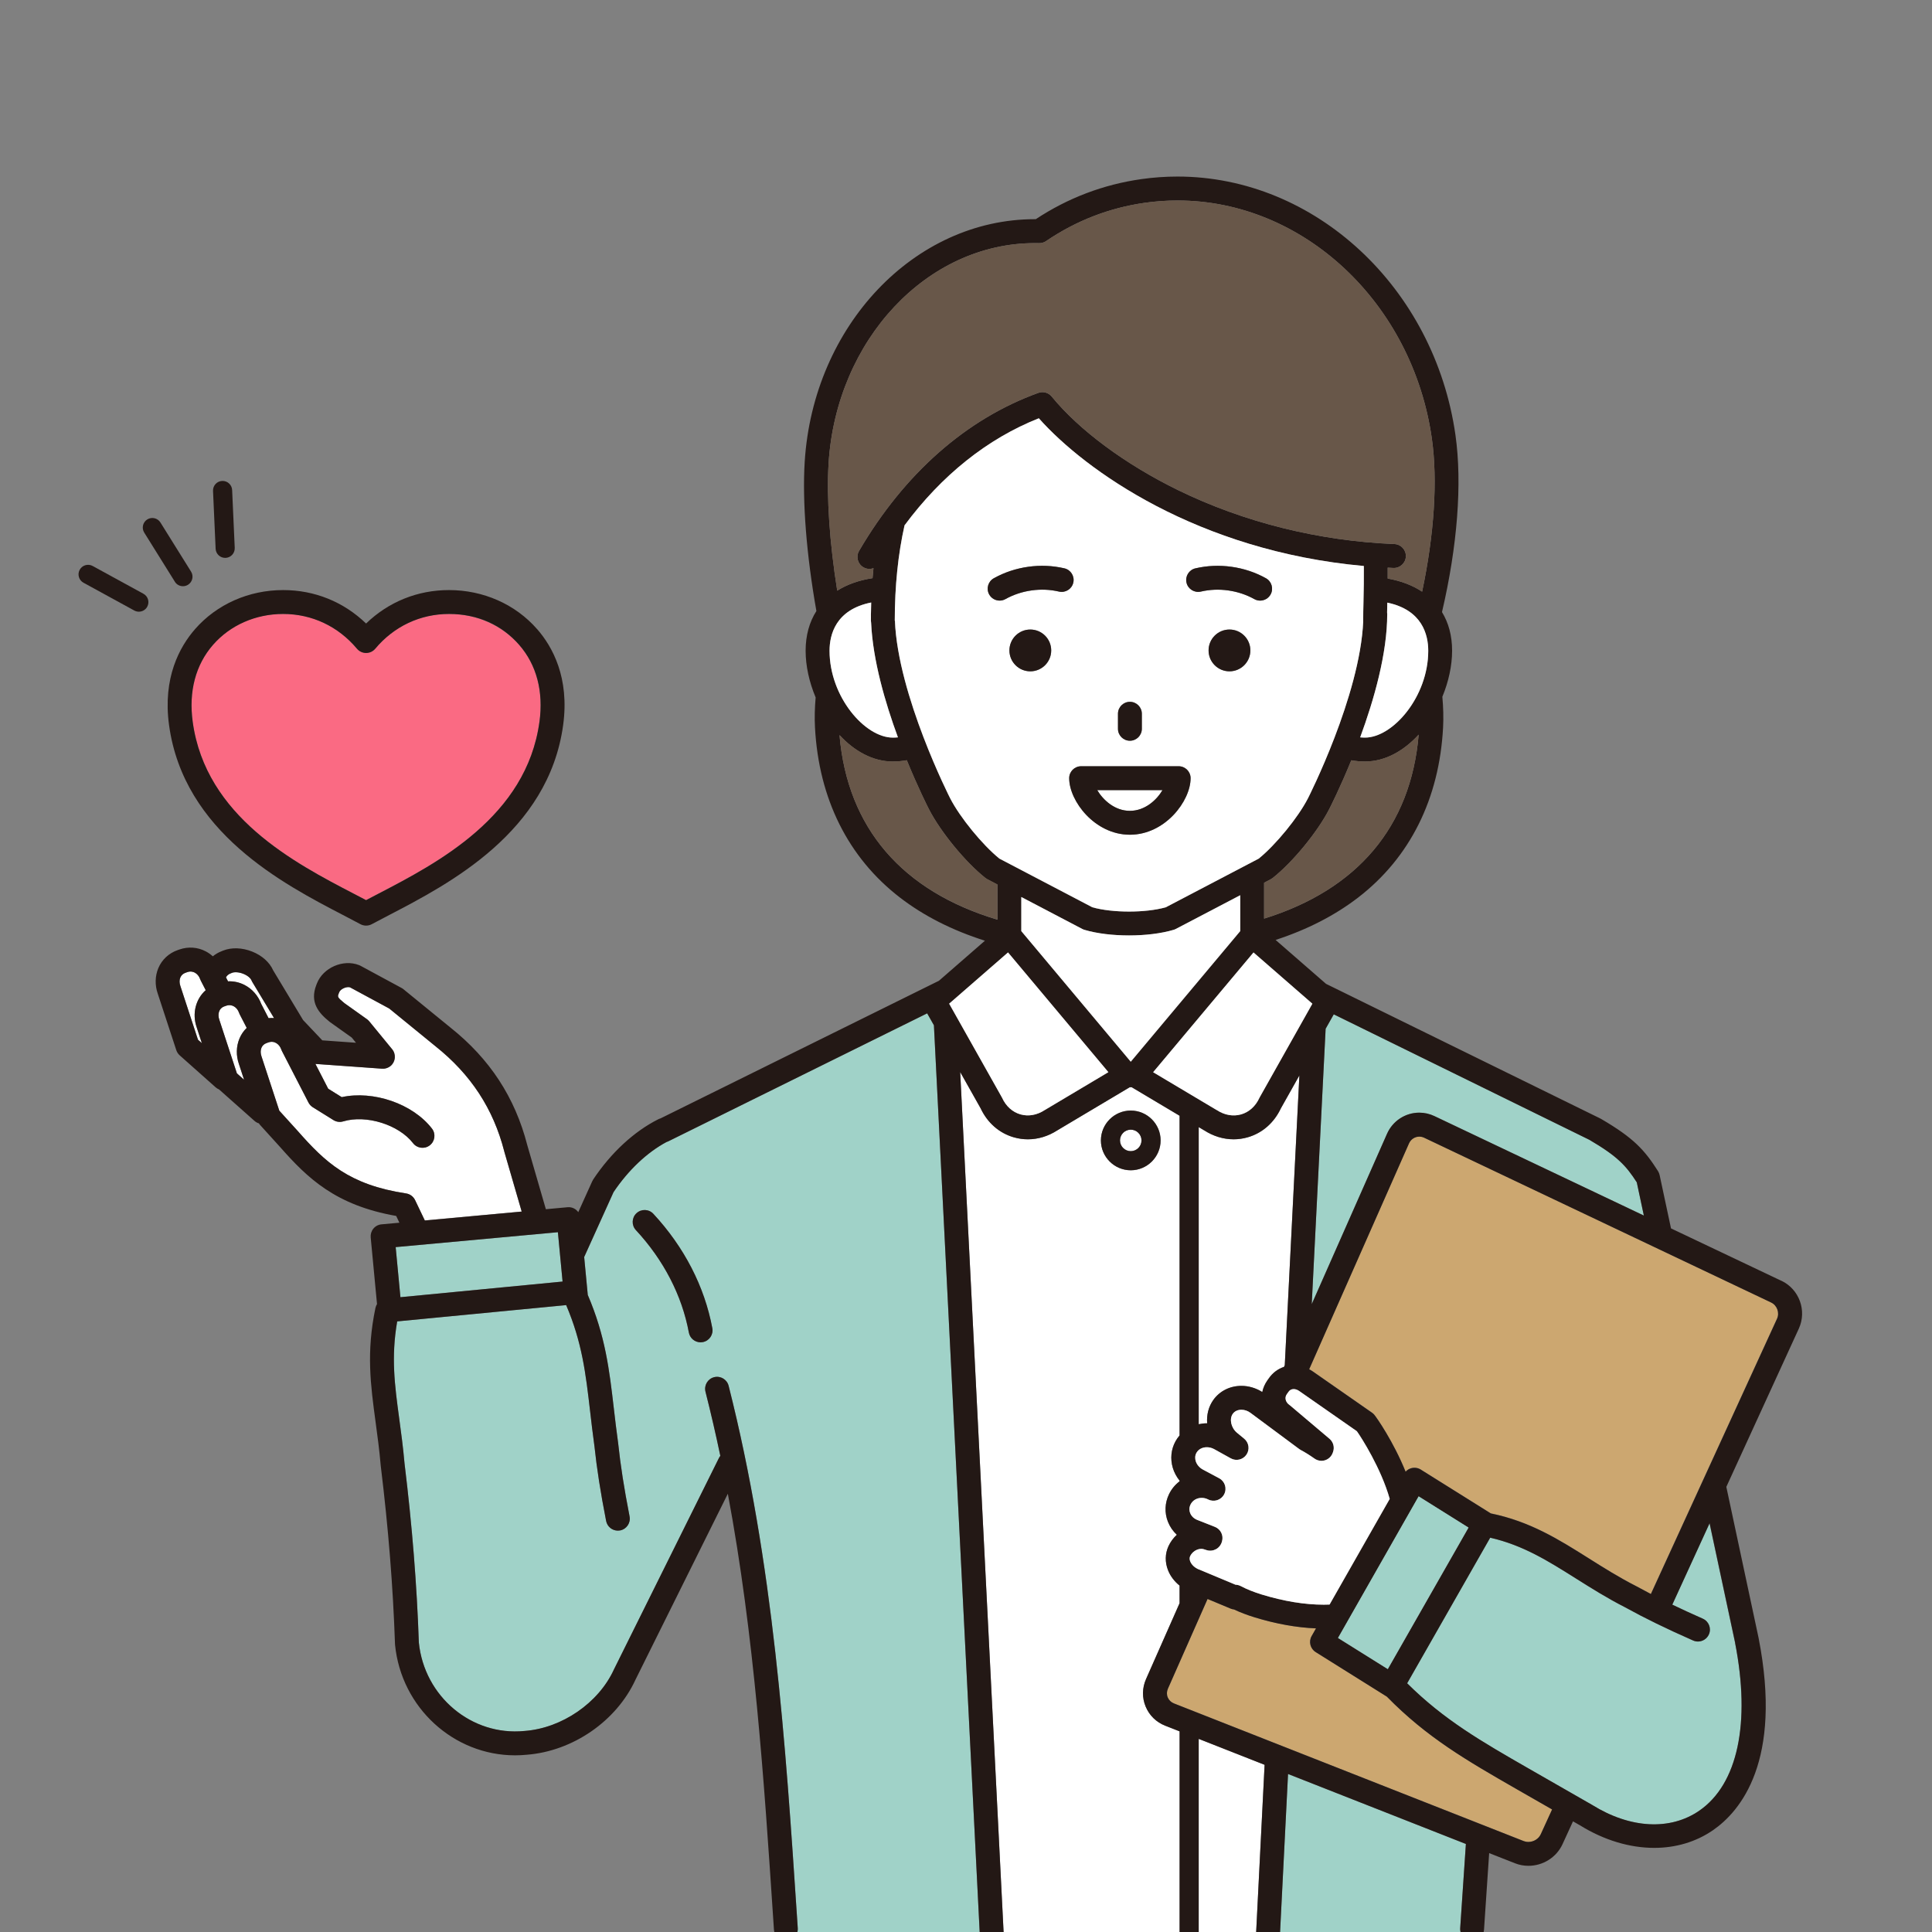
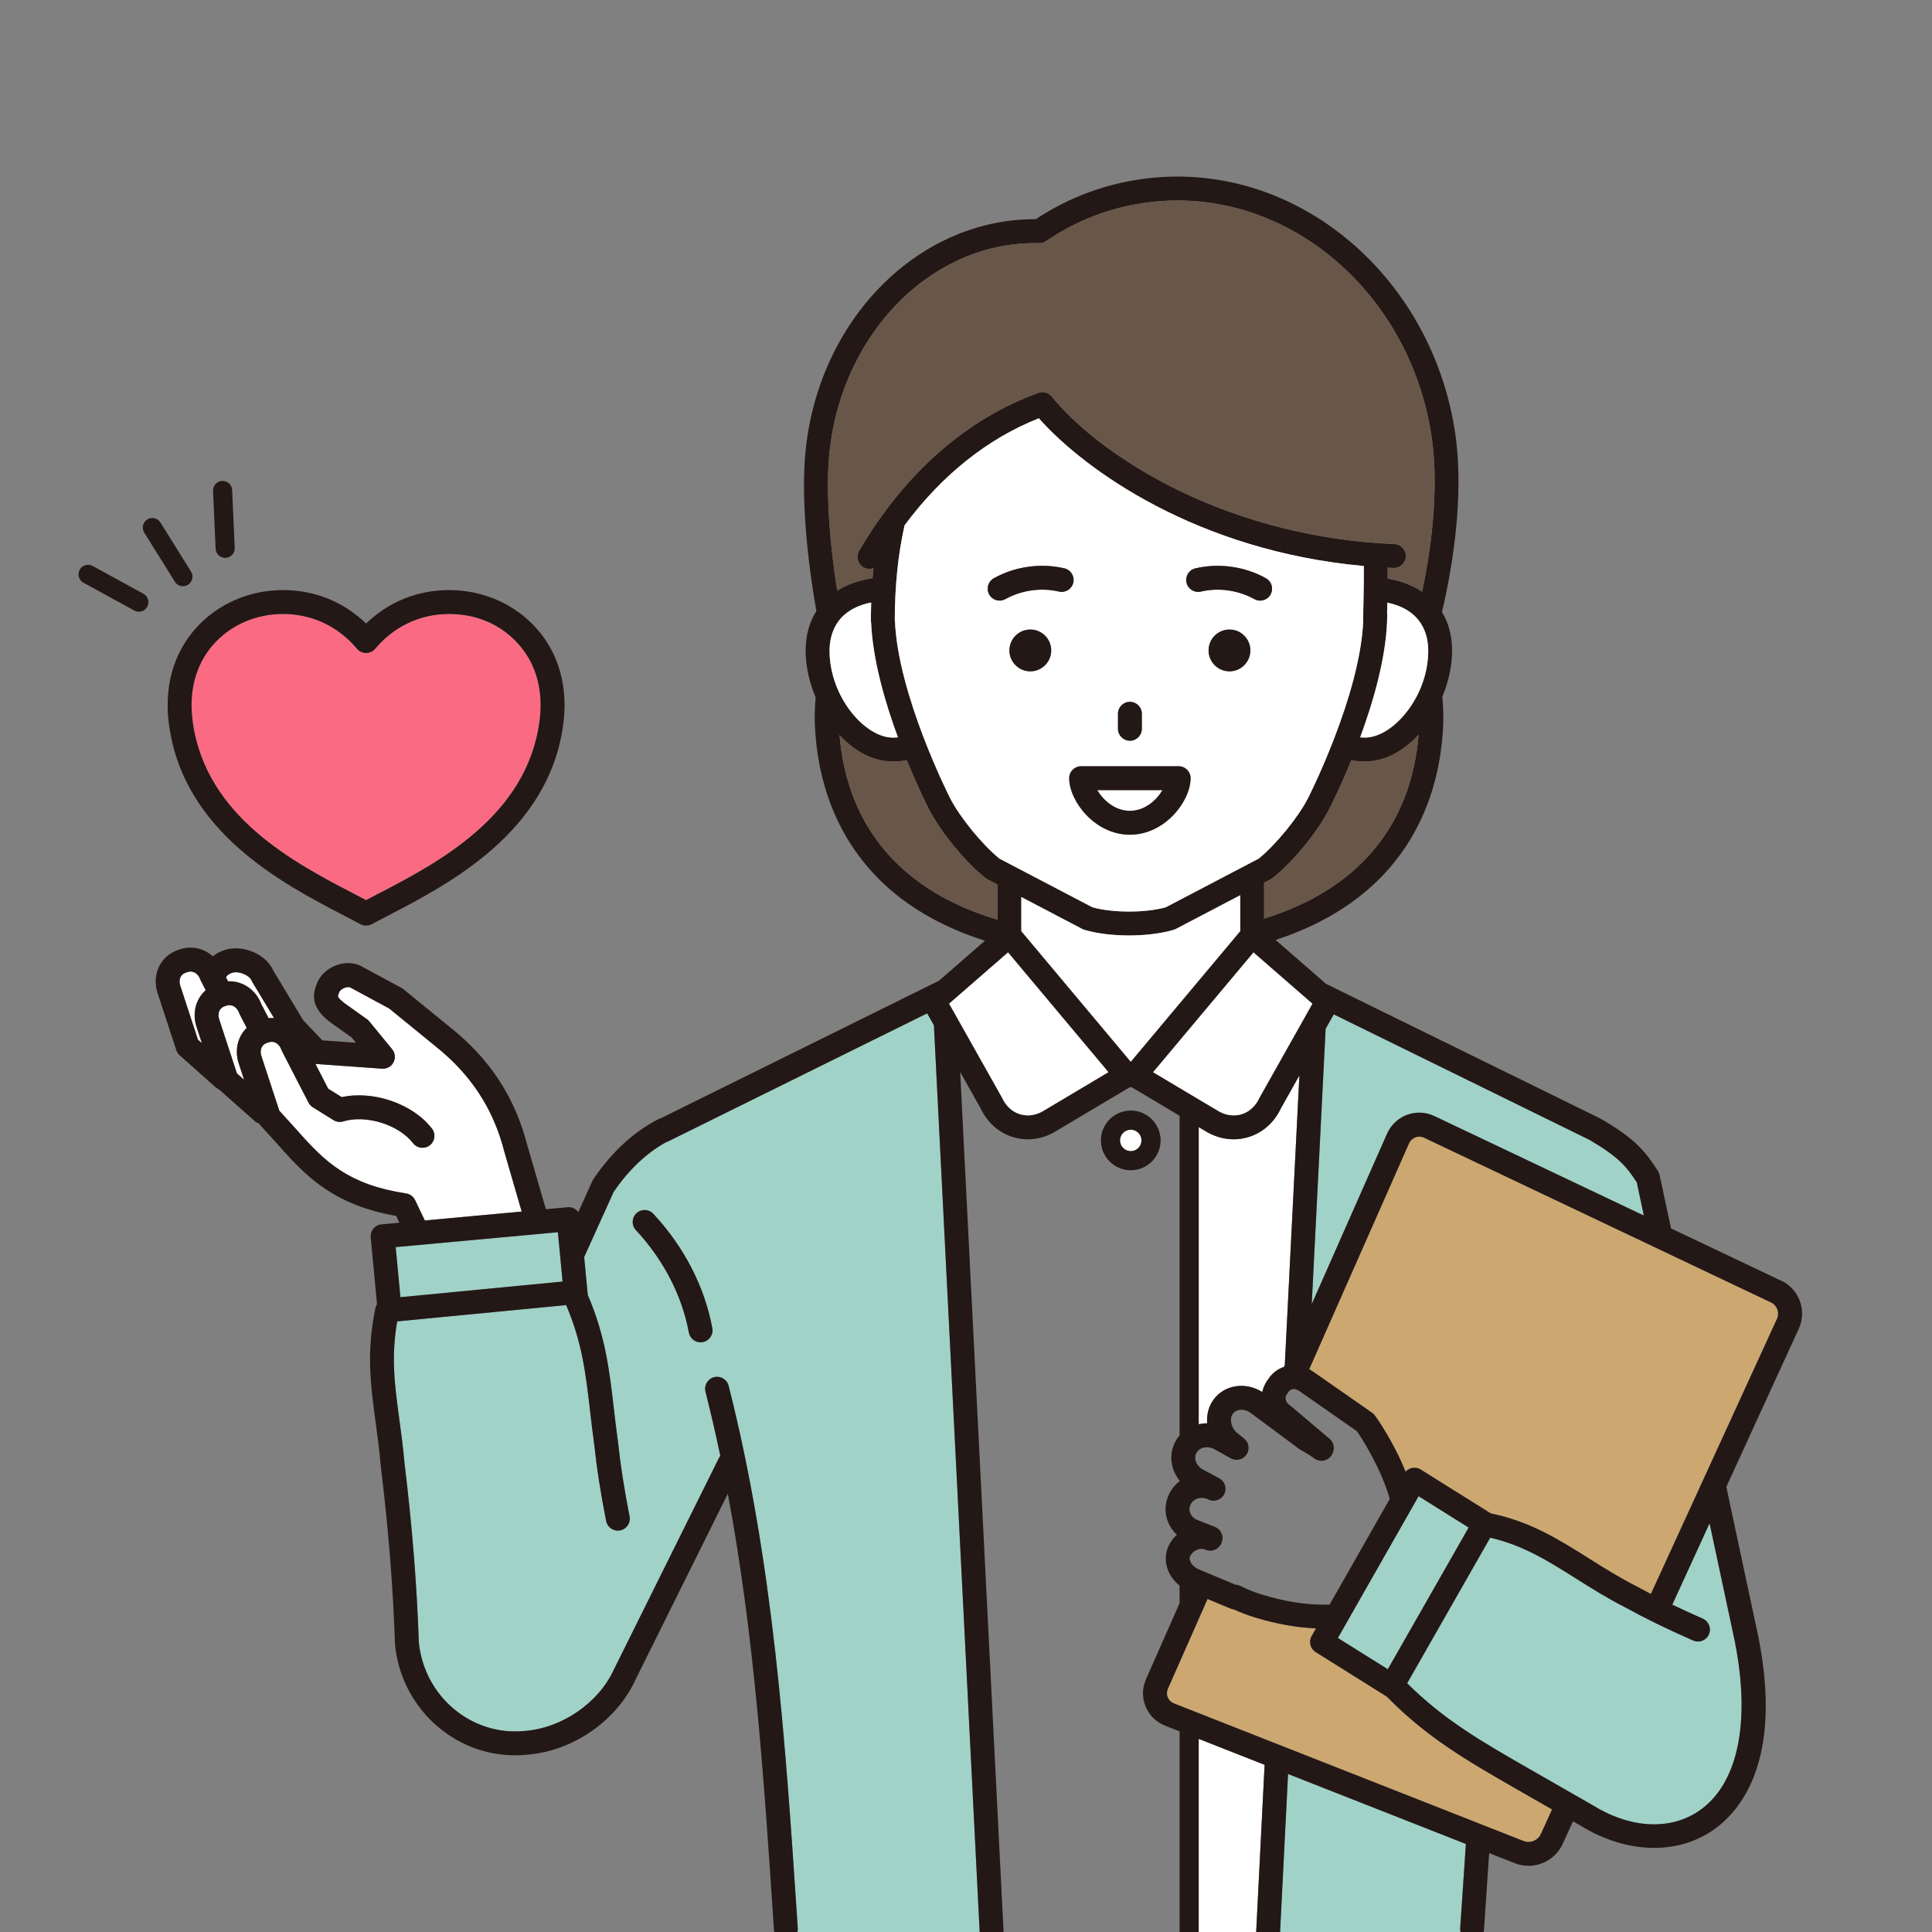
<svg xmlns="http://www.w3.org/2000/svg" id="_レイヤー_2" data-name="レイヤー 2" viewBox="0 0 908 908">
  <rect x="0" y="0" width="908" height="908" fill="#808080" stroke="none" />
  <defs>
    <style>      .cls-1 {        clip-path: url(#clippath);      }      .cls-2 {        fill: none;      }      .cls-2, .cls-3, .cls-4, .cls-5, .cls-6, .cls-7, .cls-8 {        stroke-width: 0px;      }      .cls-3 {        fill: #fa6a83;      }      .cls-4 {        fill: #231815;      }      .cls-5 {        fill: #cca770;      }      .cls-6 {        fill: #a0d2c8;      }      .cls-7 {        fill: #685749;      }      .cls-8 {        fill: #fff;      }    </style>
    <clipPath id="clippath">
      <rect class="cls-2" y="0" width="908" height="908" />
    </clipPath>
  </defs>
  <g id="_レイヤー_2-2" data-name=" レイヤー 2">
    <g class="cls-1">
      <g id="_線" data-name=" 線">
        <g>
          <g>
            <path class="cls-6" d="m686.26,906.21l.31-4.68c.76-11.58,1.54-23.22,2.36-34.89l-83.58-32.89-3.84,76.14c0,.18-.06.35-.08.53h86.34c-1.02-1.09-1.62-2.58-1.51-4.2h0Z" />
            <path class="cls-6" d="m746.99,535.69l-120.15-58.98-3.82,6.78-6.53,129.42,35.4-80.1c2.65-6,8.6-9.89,15.14-9.89,2.47,0,4.87.54,7.13,1.62l98.42,46.74-3.33-15.63c-4.97-7.7-8.94-12.15-22.24-19.94h-.01Z" />
            <path class="cls-6" d="m438.94,481.88l-3.18-5.63-121.73,60.18c-.26.12-.52.22-.79.3-9.16,4.92-17.94,13.22-24.88,23.55l-13.8,30.5,1.69,17.81c8.28,19.32,10.13,35.15,12.24,53.29.61,5.2,1.23,10.56,2.04,16.38,0,.06.01.12.02.18,1.08,10.19,2.77,21.06,5.35,34.24.59,3.04-1.39,5.99-4.43,6.59-.36.07-.73.1-1.09.1-2.63,0-4.97-1.85-5.5-4.53-2.64-13.47-4.38-24.63-5.49-35.14-.82-5.9-1.45-11.31-2.05-16.54-2.08-17.83-3.75-32.16-11.24-49.79l-79.42,7.66c-2.92,16.92-1.19,29.81.97,45.8.89,6.53,1.8,13.29,2.48,20.96,3.59,29.4,5.79,56.94,6.73,84.2,2.58,25.37,24.82,43.99,49.63,41.53.04,0,.09,0,.13-.01,17.48-1.31,34.71-13.15,41.88-28.81.02-.06.04-.1.08-.16l49.3-99.28c.19-.38.42-.72.67-1.03-2.12-10.08-4.43-20.14-6.98-30.16-.76-3.01,1.05-6.06,4.06-6.82s6.06,1.05,6.82,4.06c21.1,83.06,26.73,168.02,32.18,250.2l.31,4.68c.1,1.62-.49,3.1-1.51,4.2h87.17c-.03-.22-.09-.44-.1-.67l-21.59-427.86h0Zm-108.66,148.87c-.35.07-.7.1-1.03.1-2.65,0-5-1.89-5.51-4.59-3.24-17.45-11.85-34.1-24.9-48.16-2.11-2.27-1.98-5.82.29-7.93,2.27-2.11,5.82-1.98,7.93.29,14.49,15.61,24.07,34.2,27.71,53.74.56,3.04-1.45,5.97-4.49,6.54h0Z" />
            <path class="cls-8" d="m567.18,668.93h.16c-.33-3.92.63-7.84,2.96-11.08,3-4.14,7.79-6.52,13.13-6.52,3.42,0,6.86,1.02,9.81,2.9.39-1.9,1.17-3.7,2.32-5.36l.79-1.12c1.8-2.58,4.28-4.4,7.11-5.35l.35-.79,6.87-136.18-8.7,15.46c-3.2,6.82-8.72,11.65-15.58,13.62-2.19.63-4.41.94-6.63.94-4.78,0-9.56-1.45-13.9-4.25l-2.5-1.49v139.64c1.23-.27,2.51-.43,3.82-.43Z" />
            <path class="cls-8" d="m590.3,909.32l4.03-79.9-30.97-12.19v92.21c0,.64-.13,1.25-.38,1.81h27.57c-.18-.61-.29-1.25-.26-1.91v-.02Z" />
-             <path class="cls-8" d="m554.39,909.43v-95.74l-6.77-2.66c-4.22-1.66-7.48-4.87-9.2-9.02-1.71-4.16-1.64-8.73.19-12.88l15.77-35.67v-8.28c-2.46-1.96-4.37-4.47-5.45-7.28-1.46-3.74-1.38-7.72.22-11.21.94-2.05,2.3-3.87,3.94-5.39-1.84-1.71-3.28-3.79-4.19-6.13-1.65-4.23-1.47-8.83.53-12.96,1.18-2.44,2.9-4.48,4.96-6.04v-.31c-1.44-1.78-2.54-3.83-3.2-6.03-1.26-4.25-.81-8.67,1.27-12.46.55-.99,1.19-1.91,1.92-2.75v-150.26l-22.51-13.41h-.89l-33.99,20.24c-4.34,2.82-9.12,4.25-13.9,4.25-2.22,0-4.44-.31-6.63-.94-6.86-1.98-12.38-6.81-15.58-13.62l-9.61-17.07,20.46,405.36c.03.72-.08,1.41-.29,2.05h83.32c-.25-.55-.38-1.16-.38-1.81v.02Zm-22.95-387.48c7.73,0,14.03,6.3,14.03,14.03s-6.3,14.03-14.03,14.03-14.03-6.3-14.03-14.03,6.3-14.03,14.03-14.03Z" />
            <path class="cls-8" d="m531.43,541.02c2.78,0,5.05-2.27,5.05-5.05s-2.27-5.05-5.05-5.05-5.05,2.27-5.05,5.05,2.27,5.05,5.05,5.05Z" />
            <path class="cls-4" d="m531.43,550c7.73,0,14.03-6.3,14.03-14.03s-6.3-14.03-14.03-14.03-14.03,6.3-14.03,14.03,6.3,14.03,14.03,14.03Zm0-19.08c2.78,0,5.05,2.27,5.05,5.05s-2.27,5.05-5.05,5.05-5.05-2.27-5.05-5.05,2.27-5.05,5.05-5.05Z" />
            <path class="cls-8" d="m106.18,459.34l.97,1.87c2.7-.12,5.39.47,7.84,1.75,3.57,1.86,6.32,5.02,7.78,8.9l3.43,6.65c.86-.08,1.73-.1,2.57-.04l-10.2-16.93c-.16-.27-.3-.55-.42-.83-.36-.9-1.67-2.19-3.82-3.04-2.23-.89-4.29-.86-5.32-.46l-.81.33c-.94.37-1.6,1.02-2.04,1.8h.01Z" />
            <path class="cls-8" d="m94.87,490.27l-2.42-7.41c-2.28-6.58-.43-13.38,4.23-17.49l-2.31-4.49c-.12-.24-.22-.47-.31-.72-.48-1.37-1.38-2.46-2.54-3.06-.75-.39-1.98-.75-3.48-.22l-.83.29c-1.17.4-1.99,1.16-2.44,2.22-.49,1.18-.48,2.6.01,4.04l8.27,25.24,1.83,1.63v-.02Z" />
            <path class="cls-8" d="m114.7,507.45l-2.42-7.4c-1.38-3.95-1.3-8.24.26-11.97.8-1.92,1.96-3.59,3.4-4.99l-3.31-6.42c-.12-.24-.22-.47-.3-.72-.48-1.37-1.38-2.46-2.54-3.06-.75-.39-1.98-.76-3.48-.22l-.84.29c-2.82.99-3.23,3.93-2.41,6.25.01.03.02.07.03.11l8.24,25.13,3.37,3h.01Z" />
            <path class="cls-8" d="m237.02,541.28c-.01-.06-.03-.11-.04-.17-5.13-20.03-15.71-36.2-32.38-49.45l-21.68-17.69-18.46-9.97c-1.67-.45-4.44.79-5.05,2.31l-.25.65c-.56,1.45-.68,1.75,2.7,4.49l10.57,7.53c.4.29.77.63,1.09,1.01l10.76,13.11c1.96,2.39,1.62,5.94-.77,7.9-.37.3-.76.53-1.17.72-.24.11-.47.21-.73.29-.12.03-.25.06-.37.09-.22.06-.45.11-.68.13-.18.02-.37.01-.55.01-.16,0-.3.02-.46.01l-31.03-2.22c-.1,0-.2-.03-.3-.04l6.01,11.67,6.36,3.96c14.85-3.23,33.35,3.06,42.4,14.77,1.9,2.45,1.45,5.98-1.01,7.87-2.46,1.9-5.98,1.45-7.87-1.01-6.73-8.71-22.06-13.49-32.82-10.23-1.55.47-3.22.25-4.59-.61l-9.72-6.05c-.86-.54-1.56-1.29-2.02-2.2l-12.49-24.25c-.12-.24-.22-.47-.3-.72-.84-2.39-3.18-4.29-6.03-3.29l-.82.29c-1.19.42-2,1.16-2.45,2.22-.49,1.18-.48,2.6.01,4.04l8.37,25.53,8.72,9.61c12.87,14.61,24.01,25.23,50.87,29.29,1.84.28,3.42,1.45,4.22,3.13l4.57,9.56,45.53-4.19-8.16-28.12h.01Z" />
            <path class="cls-4" d="m334.78,624.22c-3.64-19.55-13.21-38.13-27.71-53.74-2.11-2.28-5.66-2.4-7.93-.29-2.27,2.11-2.4,5.66-.29,7.93,13.04,14.05,21.66,30.71,24.9,48.16.5,2.7,2.86,4.59,5.51,4.59.34,0,.68-.03,1.03-.1,3.04-.56,5.06-3.49,4.49-6.54h0Z" />
            <polygon class="cls-6" points="264.4 602.3 262.2 579.11 185.95 586.11 188.19 609.65 264.4 602.3" />
            <path class="cls-6" d="m785.93,754.16c4.43,2.12,9.16,4.3,14.33,6.59,2.84,1.26,4.12,4.57,2.87,7.4-.93,2.1-2.98,3.34-5.14,3.34-.75,0-1.53-.16-2.27-.48-12.56-5.54-22.71-10.5-31.96-15.6-8.49-4.33-15.9-9-23.06-13.51-13.29-8.37-24.9-15.68-40.35-19.21l-39.03,68.42c17.34,17.25,35.08,27.44,57.15,40.1l29.7,17.02c.06.03.11.07.17.1,17.84,11.09,36.64,12.07,50.29,2.65,18.06-12.46,24.18-41.2,16.81-78.86l-12.01-56.21-17.53,38.26h.02Z" />
            <path class="cls-5" d="m712.91,840.92c-23.49-13.48-42.24-24.26-61.11-43.54l-33.45-20.94c-2.55-1.59-3.39-4.92-1.9-7.53l2.05-3.61c-9.09-.37-18.77-2.11-28.81-5.18-3.57-1.1-6.83-2.35-9.72-3.71-.54-.06-1.07-.19-1.58-.4l-10.85-4.53-18.64,42.18c-.58,1.32-.61,2.76-.08,4.06.54,1.3,1.57,2.3,2.92,2.84l164.4,64.71c.68.27,1.4.4,2.17.4,2.49,0,4.83-1.46,5.81-3.61l5.33-11.65-16.55-9.48h.01Z" />
            <path class="cls-5" d="m835.15,619.74c1.29-2.81.01-6.31-2.77-7.63l-163.04-77.43c-.73-.35-1.5-.53-2.3-.53-2.09,0-3.99,1.25-4.85,3.18l-46.92,106.16c.58.31,1.16.65,1.72,1.03l27.83,19.39c.35.25.67.53.95.84,1.09,1.2,9.13,12.77,14.82,26.88.74-.82,1.71-1.41,2.78-1.68,1.48-.37,3.05-.12,4.35.68l32.92,20.6c18.45,3.77,31.88,12.21,46.05,21.13,6.97,4.39,14.18,8.93,22.25,13.05.06.03.11.06.17.09,2.19,1.21,4.42,2.4,6.74,3.6l59.29-129.39v.02Z" />
            <path class="cls-4" d="m837.2,601.95l-51.86-24.63-5.35-25.05c-.02-.12-.08-.24-.11-.36-.06-.2-.11-.4-.19-.61-.08-.19-.17-.36-.27-.53-.07-.12-.1-.25-.18-.36-6.36-10-11.49-15.62-26.74-24.53-.06-.03-.12-.06-.19-.09-.06-.03-.11-.08-.17-.11l-128.93-63.29-23.7-20.64c14.88-4.85,27.84-11.5,38.81-19.94,24.33-18.73,38.13-46.38,39.9-79.94.24-4.54.11-9.37-.34-14.41,2.92-7.06,4.58-14.57,4.58-21.64s-1.66-13.07-4.75-18.16c7.22-30.82,9.55-60.4,6.34-83.11-9.8-69.29-65.96-121.57-130.66-121.57-5.61,0-11.3.4-16.89,1.19-17.87,2.52-34.57,8.85-49.7,18.84h-.42c-56.65,0-104.16,50.07-108.18,113.98-1.18,18.71.85,43.98,5.49,70.18-3.29,5.17-5.06,11.46-5.06,18.65s1.71,14.82,4.71,21.97c-.43,4.93-.55,9.64-.31,14.08,1.78,33.56,15.59,61.2,39.9,79.94,11.24,8.66,24.61,15.43,39.97,20.31l-21.61,18.82-130.86,64.69c-.36.1-.71.22-1.04.4-11.4,5.72-22.28,15.79-30.62,28.34-.09.13-.15.27-.21.42-.07.13-.16.25-.22.38l-6.56,14.52c-1.12-1.56-2.99-2.51-5.05-2.31l-10.18.93-8.74-30.12c-5.77-22.44-17.62-40.56-36.18-55.31l-22.04-17.98c-.27-.22-.57-.43-.89-.59l-19.32-10.44c-.2-.11-.42-.21-.64-.29-7.47-2.91-16.91,1.21-19.81,8.66l-.25.64c-3.22,8.25,1.11,13.23,6.26,17.37.09.07.18.13.27.2l10.1,7.19,2,2.44-15.83-1.13-9.03-9.54-14.06-23.35c-1.68-3.8-5.26-7.01-9.91-8.85-4.68-1.85-9.63-2.02-13.59-.46l-.81.33c-1.51.59-2.87,1.4-4.06,2.37-1-.9-2.1-1.69-3.31-2.32-3.85-2.02-8.25-2.32-12.4-.88l-.83.29c-4.16,1.46-7.38,4.47-9.07,8.47-1.56,3.74-1.65,8.02-.27,11.97l8.71,26.56c.31.94.86,1.78,1.6,2.45l16.91,15.04c.49.44,1.03.75,1.6.99l16.68,14.81c.61.54,1.3.91,2.03,1.13.15.22.29.45.47.65l9.47,10.44c13.01,14.77,26.17,27.43,54.59,32.42l1.51,3.18-8.42.77c-1.48.13-2.85.85-3.8,2.01-.95,1.14-1.4,2.63-1.27,4.11l2.97,31.37s0,.02-.01.02c-.1.16-.19.31-.27.48-.08.16-.15.31-.2.48-.07.19-.13.38-.18.57-.02.09-.06.16-.08.25-4.35,20.86-2.3,36.04.07,53.62.88,6.43,1.77,13.08,2.42,20.55,0,.06.01.12.02.19,3.57,29.2,5.75,56.52,6.68,83.56,0,.07.02.12.02.18v.18c2.94,29.7,27.67,51.98,56.4,51.98,1.8,0,3.62-.09,5.45-.27,21.66-1.65,42.19-15.79,51.14-35.24l43.42-87.43c12.49,66.75,16.99,134.38,21.36,200.22l.31,4.68c.2,2.96,2.66,5.24,5.59,5.24.12,0,.25,0,.38-.01,1.48-.1,2.77-.77,3.71-1.77,1.02-1.09,1.62-2.58,1.51-4.2l-.31-4.68c-5.45-82.17-11.09-167.14-32.18-250.2-.76-3.01-3.82-4.83-6.82-4.06s-4.81,3.82-4.06,6.82c2.55,10.02,4.86,20.08,6.98,30.16-.26.31-.48.65-.67,1.03l-49.3,99.28s-.04.1-.08.16c-7.17,15.65-24.4,27.49-41.88,28.81-.04,0-.09,0-.13.01-24.81,2.46-47.05-16.16-49.63-41.53-.94-27.25-3.14-54.8-6.73-84.2-.68-7.68-1.59-14.43-2.48-20.96-2.15-15.99-3.89-28.86-.97-45.8l79.42-7.66c7.5,17.63,9.17,31.95,11.24,49.79.61,5.23,1.23,10.63,2.05,16.54,1.11,10.49,2.85,21.67,5.49,35.14.53,2.68,2.87,4.53,5.5,4.53.36,0,.72-.03,1.09-.1,3.04-.59,5.03-3.55,4.43-6.59-2.58-13.17-4.28-24.06-5.35-34.24,0-.06-.01-.12-.02-.18-.81-5.82-1.44-11.19-2.04-16.38-2.11-18.15-3.96-33.97-12.24-53.29l-1.69-17.81,13.8-30.5c6.95-10.34,15.72-18.64,24.88-23.55.27-.09.53-.18.79-.3l121.73-60.18,3.18,5.63,21.59,427.86c.01.24.06.45.1.67.46,2.66,2.76,4.66,5.5,4.66h.29c2.38-.12,4.32-1.71,5.03-3.83.21-.65.33-1.34.29-2.05l-20.46-405.36,9.61,17.07c3.2,6.82,8.72,11.65,15.58,13.62,2.19.63,4.41.94,6.63.94,4.78,0,9.56-1.45,13.9-4.25l33.99-20.24h.89l22.51,13.41v150.26c-.73.84-1.38,1.76-1.92,2.75-2.08,3.78-2.52,8.2-1.27,12.46.65,2.19,1.75,4.23,3.2,6.03v.31c-2.08,1.56-3.78,3.6-4.96,6.04-2,4.12-2.18,8.72-.53,12.96.91,2.32,2.36,4.42,4.19,6.13-1.64,1.5-2.99,3.32-3.94,5.39-1.6,3.49-1.68,7.46-.22,11.21,1.1,2.81,3,5.32,5.45,7.28v8.28l-15.77,35.67c-1.83,4.15-1.91,8.73-.19,12.88,1.71,4.16,4.97,7.36,9.2,9.02l6.77,2.66v95.74c0,.64.13,1.25.38,1.81.7,1.58,2.27,2.68,4.11,2.68s3.41-1.11,4.11-2.68c.25-.55.38-1.16.38-1.81v-92.21l30.97,12.19-4.03,79.9c-.03.67.07,1.31.26,1.91.67,2.2,2.64,3.85,5.06,3.97h.29c2.79,0,5.12-2.06,5.52-4.8.02-.18.07-.35.08-.53l3.84-76.14,83.58,32.89c-.82,11.68-1.59,23.32-2.36,34.89l-.31,4.68c-.11,1.62.49,3.1,1.51,4.2.94,1,2.23,1.68,3.71,1.77.12,0,.25.01.38.01,2.93,0,5.4-2.28,5.59-5.24l.31-4.68c.7-10.4,1.38-20.85,2.11-31.33l12.15,4.78c2,.79,4.11,1.19,6.28,1.19,6.91,0,13.21-3.99,16.05-10.18l4.92-10.72,3.28,1.87c11.38,7.05,23.48,10.6,34.89,10.6,10.05,0,19.57-2.76,27.61-8.3,12.87-8.88,32.77-32.42,21.46-90.26,0-.02,0-.03-.01-.04v-.04l-15.17-71.03,34.08-74.39c3.86-8.42.19-18.49-8.17-22.47h-.04Zm-21.74,170.16c7.37,37.66,1.25,66.4-16.81,78.86-13.66,9.43-32.45,8.43-50.29-2.65-.06-.03-.11-.07-.17-.1l-29.7-17.02c-22.06-12.66-39.82-22.85-57.15-40.1l39.03-68.42c15.45,3.55,27.07,10.85,40.35,19.21,7.16,4.51,14.57,9.18,23.06,13.51,9.25,5.11,19.4,10.07,31.96,15.6.74.33,1.5.48,2.27.48,2.15,0,4.21-1.25,5.14-3.34,1.26-2.84-.03-6.15-2.87-7.4-5.17-2.28-9.9-4.46-14.33-6.59l17.53-38.26,12.01,56.21h-.02Zm-97.16,93.57c-.75,0-1.48-.13-2.17-.4l-164.4-64.71c-1.35-.53-2.38-1.54-2.92-2.84-.54-1.3-.5-2.74.08-4.06l18.64-42.18,10.85,4.53c.52.21,1.04.35,1.58.4,2.88,1.37,6.14,2.61,9.72,3.71,10.02,3.07,19.72,4.81,28.81,5.18l-2.05,3.61c-1.49,2.61-.65,5.94,1.9,7.53l33.45,20.94c18.88,19.28,37.63,30.06,61.11,43.54l16.55,9.48-5.33,11.65c-.99,2.17-3.33,3.61-5.81,3.61h-.01Zm-227.34-343.93c-3.6,2.36-7.65,3.06-11.39,2-3.74-1.08-6.79-3.83-8.58-7.74-.07-.13-.13-.28-.21-.4l-24.69-43.88,27.66-24.08,47.17,56.28-29.75,17.72c-.07.04-.13.08-.2.12h0Zm-101.54-304.02c3.65-58.02,46.25-103.47,96.98-103.47.65,0,1.3,0,1.95.02,1.18.03,2.32-.31,3.29-.97,14.08-9.58,29.7-15.64,46.45-18,5.07-.72,10.22-1.08,15.32-1.08,59.14,0,110.52,48.12,119.54,111.94,2.78,19.68,1.09,45.03-4.58,71.9-4.47-2.97-9.91-5.06-16.18-6.16.01-1.66.01-3.38,0-5.12.9.04,1.78.11,2.69.15,3.07.12,5.72-2.29,5.85-5.4s-2.29-5.72-5.4-5.85c-35.55-1.45-70.73-10.22-101.75-25.38-24.73-12.1-46.36-28.11-59.31-43.94-1.51-1.85-4.02-2.54-6.26-1.73-33.86,12.23-63,37.91-84.26,74.27-1.57,2.68-.66,6.13,2.02,7.7.9.53,1.87.77,2.84.77.65,0,1.3-.12,1.91-.35-.16,1.55-.3,3.11-.43,4.69-6.42.98-12,2.97-16.61,5.88-3.57-22.52-5.06-43.8-4.05-59.87h0Zm.45,88.14c0-7.51,2.81-19.34,19.57-22.7-.06,1.69-.09,3.4-.11,5.12,0,.09-.02.17-.02.26,0,.46,0,.93.01,1.4,0,.59-.01,1.19-.01,1.78,0,.34.04.67.1,1,.81,17.6,6.59,37.46,12.6,53.82-.8.08-1.6.12-2.41.12-13.11,0-29.73-19.21-29.73-40.8h0Zm281.37,0c0,21.59-16.62,40.8-29.73,40.8-.76,0-1.51-.04-2.26-.11,6.51-17.67,12.73-39.44,12.71-58.02,0-.2-.03-.39-.06-.58.02-1.5.06-3.09.09-4.72,16.47,3.45,19.25,15.18,19.25,22.63h-.01Zm-139.8,193.13l-51.44-61.38v-16.02l28.68,15.03c.31.17.65.3,1,.4,5.88,1.75,13.42,2.63,20.96,2.63s15.08-.88,20.96-2.64c.35-.1.67-.24,1-.4l30.29-15.86v16.87l-51.44,61.38h-.01Zm109.36-216.69c-.08,3.39-.15,6.59-.15,9.43,0,.08.02.15.02.22-1.5,35.11-25.7,82.73-25.96,83.22-4.62,9.01-15.13,21.86-23.14,28.36l-43.69,22.88c-9.5,2.68-24.99,2.68-34.51,0l-43.69-22.88c-8.02-6.5-18.53-19.35-23.14-28.35-.25-.49-24.55-48.31-25.96-83.45h-.07c0-16.28,1.55-31.25,4.59-44.82,17.47-23.57,38.96-40.75,63.1-50.32,21.73,24.46,74.72,62.37,152.74,69.42.07,5.91-.06,11.42-.16,16.29h-.01Zm-46.69,132.56l3.15-1.65c.31-.17.61-.36.88-.57,9.42-7.45,21.09-21.66,26.56-32.35.45-.89,5.07-9.95,10.38-22.97,2.1.37,4.24.57,6.43.57,9.54,0,18.28-5.04,25.23-12.62-3.65,43.31-28.85,72.85-72.64,86.46v-16.87h.01Zm-174.51-56.97c2.24,0,4.44-.21,6.59-.59,5.31,13.03,9.93,22.12,10.39,23,5.48,10.68,17.15,24.9,26.56,32.35.28.21.57.4.88.57l4.76,2.49v16.52c-44.71-13.37-70.47-43.02-74.22-86.74,6.91,7.47,15.6,12.42,25.05,12.42v-.02Zm169.53,89.74l27.66,24.08-24.69,43.88c-.08.13-.15.27-.21.4-1.8,3.92-4.85,6.67-8.58,7.74s-7.79.37-11.39-2c-.07-.04-.13-.09-.2-.12l-29.75-17.72,47.17-56.28h0Zm180.12,108.02l3.33,15.63-98.42-46.74c-2.26-1.07-4.65-1.62-7.13-1.62-6.54,0-12.48,3.88-15.14,9.89l-35.4,80.1,6.53-129.42,3.82-6.78,120.15,58.98c13.31,7.8,17.27,12.24,22.24,19.94h.01Zm-209.86,178.16c-.35-.91-.37-1.73-.03-2.44.92-2,3.13-3.45,5.25-3.45.4,0,.79.06,1.14.17l1.43.45c1.45.45,3.02.26,4.35-.47,1.34-.72,2.32-1.99,2.74-3.45l.07-.24c.81-2.78-.64-5.72-3.33-6.78l-8.23-3.24c-1.64-.64-2.85-1.81-3.42-3.28-.36-.91-.62-2.35.18-3.98.93-1.94,2.94-3.14,5.24-3.14,1.04,0,2.08.25,3.04.74,2.74,1.39,6.09.33,7.52-2.41,1.43-2.73.38-6.09-2.33-7.54l-7.64-4.08c-1.66-.89-2.9-2.36-3.4-4.03-.28-.95-.46-2.4.35-3.85.91-1.65,2.74-2.63,4.89-2.63,1.2,0,2.4.31,3.49.92l7.77,4.31c2.54,1.41,5.73.65,7.36-1.75s1.17-5.66-1.08-7.5l-3.34-2.75c-2.83-2.32-3.76-6.51-1.99-8.96.86-1.19,2.33-1.89,4.04-1.89,1.47,0,2.99.52,4.25,1.46l22.94,17.03c.22.17.47.33.72.45,1.96,1.04,4.15,2.4,6.48,4.04,1.43,1,3.23,1.29,4.89.77s3-1.77,3.6-3.4l.17-.46c.82-2.22.17-4.71-1.64-6.24l-18.43-15.59c-.13-.11-.28-.22-.43-.33-.92-.64-1.55-1.53-1.75-2.5-.19-.9-.01-1.75.53-2.52l.79-1.12c.59-.86,1.41-1.3,2.44-1.3.84,0,1.76.31,2.58.89l27.12,18.91c2.14,3,11.39,17.48,15.44,31.81l-28.27,49.66c-.89.03-1.78.06-2.69.06-9.03,0-18.85-1.6-29.18-4.78-3.79-1.17-7.11-2.49-9.86-3.96-.79-.42-1.64-.63-2.49-.65l-17.19-7.18c-1.93-.81-3.45-2.23-4.06-3.8h-.01Zm107.35-30.53l23.43,14.66-37.93,66.49-23.38-14.62,37.87-66.52Zm109.13,45.86c-2.31-1.2-4.56-2.4-6.74-3.6-.06-.03-.11-.06-.17-.09-8.07-4.12-15.28-8.65-22.25-13.05-14.17-8.93-27.61-17.36-46.05-21.13l-32.92-20.6c-1.3-.81-2.86-1.05-4.35-.68-1.09.28-2.05.86-2.78,1.68-5.69-14.11-13.74-25.68-14.82-26.88-.29-.31-.61-.61-.95-.84l-27.83-19.39c-.55-.38-1.13-.73-1.72-1.03l46.92-106.16c.85-1.93,2.76-3.18,4.85-3.18.8,0,1.56.18,2.3.53l163.04,77.43c2.79,1.32,4.06,4.81,2.77,7.63l-59.29,129.39v-.02Zm-587.68-139.49l-2.23-23.54,76.24-7.01,2.2,23.2-76.21,7.35h0Zm6.89-45.63c-.8-1.68-2.38-2.85-4.22-3.13-26.85-4.06-38-14.68-50.87-29.29l-8.72-9.61-8.37-25.53c-.5-1.43-.5-2.86-.01-4.04.45-1.07,1.26-1.81,2.45-2.22l.82-.29c2.85-1,5.18.9,6.03,3.29.09.25.19.48.3.72l12.49,24.25c.46.9,1.17,1.66,2.02,2.2l9.72,6.05c1.37.85,3.04,1.08,4.59.61,10.75-3.25,26.09,1.53,32.82,10.23,1.9,2.45,5.42,2.91,7.87,1.01s2.91-5.42,1.01-7.87c-9.04-11.7-27.55-18-42.4-14.77l-6.36-3.96-6.01-11.67c.1.01.2.04.3.04l31.03,2.22c.16.01.3,0,.46-.01.19,0,.37,0,.55-.01.24-.02.46-.08.68-.13.12-.03.25-.04.37-.09.26-.08.49-.19.73-.29.4-.19.81-.43,1.17-.72,2.39-1.96,2.74-5.5.77-7.9l-10.76-13.11c-.31-.38-.68-.72-1.09-1.01l-10.57-7.53c-3.38-2.74-3.27-3.04-2.7-4.49l.25-.65c.59-1.53,3.37-2.76,5.05-2.31l18.46,9.97,21.68,17.69c16.66,13.25,27.25,29.42,32.38,49.45.01.06.03.11.04.17l8.16,28.12-45.53,4.19-4.57-9.56h-.01Zm-110.31-104.64c.45-1.07,1.26-1.81,2.44-2.22l.83-.29c1.5-.53,2.73-.17,3.48.22,1.16.61,2.05,1.69,2.54,3.06.09.25.19.48.31.72l2.31,4.49c-4.66,4.13-6.51,10.92-4.23,17.49l2.42,7.41-1.83-1.63-8.27-25.24c-.5-1.43-.5-2.86-.01-4.04v.02Zm24.27-2.18c1.04-.42,3.09-.43,5.32.46,2.14.85,3.46,2.13,3.82,3.04.11.29.25.57.42.83l10.2,16.93c-.85-.06-1.71-.04-2.57.04l-3.43-6.65c-1.47-3.88-4.22-7.04-7.78-8.9-2.46-1.29-5.14-1.87-7.84-1.75l-.97-1.87c.44-.79,1.1-1.43,2.04-1.8l.81-.33h-.01Zm-5.94,22.12s-.02-.07-.03-.11c-.81-2.32-.4-5.26,2.41-6.25l.84-.29c1.5-.53,2.73-.17,3.48.22,1.16.61,2.05,1.69,2.54,3.06.09.25.19.48.3.72l3.31,6.42c-1.44,1.4-2.6,3.07-3.4,4.99-1.56,3.74-1.65,8.02-.26,11.97l2.42,7.4-3.37-3-8.24-25.13h-.01Zm462.78,51.87c4.34,2.82,9.12,4.25,13.9,4.25,2.22,0,4.44-.31,6.63-.94,6.86-1.98,12.38-6.81,15.58-13.62l8.7-15.46-6.87,136.18-.35.79c-2.84.95-5.32,2.77-7.11,5.35l-.79,1.12c-1.14,1.65-1.93,3.47-2.32,5.36-2.95-1.87-6.4-2.9-9.81-2.9-5.34,0-10.13,2.38-13.13,6.52-2.33,3.22-3.28,7.16-2.96,11.08h-.16c-1.3,0-2.58.15-3.82.43v-139.64l2.5,1.49Z" />
-             <path class="cls-8" d="m563.45,737.6l17.19,7.18c.85.02,1.71.24,2.49.65,2.75,1.46,6.07,2.79,9.86,3.96,10.34,3.16,20.15,4.78,29.18,4.78.91,0,1.81-.02,2.69-.06l28.27-49.66c-4.05-14.33-13.3-28.83-15.44-31.81l-27.12-18.91c-.82-.57-1.73-.89-2.58-.89-1.02,0-1.84.44-2.44,1.3l-.79,1.12c-.54.77-.72,1.63-.53,2.52.21.98.83,1.86,1.75,2.5.15.1.29.21.43.33l18.43,15.59c1.81,1.53,2.46,4.03,1.64,6.24l-.17.46c-.61,1.63-1.94,2.88-3.6,3.4-1.66.52-3.47.22-4.89-.77-2.33-1.64-4.51-3.01-6.47-4.04-.25-.13-.49-.28-.72-.45l-22.94-17.03c-1.27-.94-2.78-1.46-4.25-1.46-1.71,0-3.18.68-4.04,1.89-1.77,2.45-.84,6.63,1.99,8.96l3.34,2.75c2.24,1.84,2.72,5.09,1.08,7.5-1.63,2.4-4.83,3.16-7.36,1.75l-7.77-4.31c-1.09-.61-2.29-.92-3.49-.92-2.15,0-3.98.99-4.89,2.63-.8,1.45-.63,2.9-.35,3.85.49,1.67,1.74,3.14,3.4,4.03l7.64,4.08c2.72,1.45,3.75,4.81,2.33,7.54-1.43,2.73-4.78,3.8-7.52,2.41-.97-.49-1.99-.74-3.04-.74-2.29,0-4.3,1.2-5.24,3.14-.8,1.64-.54,3.07-.18,3.98.57,1.47,1.78,2.64,3.42,3.28l8.23,3.24c2.69,1.07,4.14,3.99,3.33,6.78l-.07.24c-.42,1.46-1.4,2.73-2.74,3.45-1.32.72-2.91.91-4.35.47l-1.43-.45c-.35-.11-.74-.17-1.14-.17-2.13,0-4.34,1.45-5.25,3.45-.33.72-.31,1.54.03,2.44.62,1.58,2.13,3.01,4.06,3.8h.01Z" />
            <polygon class="cls-6" points="628.85 769.8 652.22 784.42 690.15 717.93 666.73 703.26 628.85 769.8" />
            <path class="cls-7" d="m468.77,432.2v-16.52l-4.76-2.49c-.31-.17-.61-.36-.88-.57-9.42-7.45-21.09-21.66-26.56-32.35-.46-.89-5.07-9.98-10.39-23-2.14.39-4.34.59-6.59.59-9.45,0-18.13-4.95-25.05-12.42,3.75,43.72,29.51,73.38,74.22,86.74v.02Z" />
            <path class="cls-7" d="m666.74,345.25c-6.95,7.59-15.69,12.62-25.23,12.62-2.19,0-4.34-.2-6.43-.57-5.31,13.02-9.92,22.08-10.38,22.97-5.48,10.68-17.15,24.9-26.56,32.35-.28.21-.57.4-.88.57l-3.15,1.65v16.87c43.79-13.61,68.99-43.15,72.64-86.46h-.01Z" />
            <path class="cls-7" d="m410.52,267.02c-.62.22-1.26.35-1.91.35-.97,0-1.94-.25-2.84-.77-2.68-1.57-3.59-5.02-2.02-7.7,21.27-36.36,50.41-62.03,84.26-74.27,2.24-.81,4.76-.12,6.26,1.73,12.96,15.83,34.57,31.85,59.31,43.94,31.01,15.16,66.2,23.95,101.75,25.38,3.11.12,5.52,2.75,5.4,5.85s-2.77,5.52-5.85,5.4c-.91-.03-1.8-.1-2.69-.15.01,1.74.01,3.46,0,5.12,6.27,1.09,11.7,3.19,16.18,6.16,5.67-26.87,7.35-52.22,4.58-71.9-9.01-63.82-60.4-111.94-119.54-111.94-5.09,0-10.25.36-15.32,1.08-16.73,2.37-32.36,8.42-46.45,18-.97.66-2.11,1-3.29.97-.65-.01-1.3-.02-1.95-.02-50.73,0-93.33,45.45-96.98,103.47-1.01,16.07.49,37.34,4.05,59.87,4.6-2.9,10.19-4.89,16.61-5.88.12-1.58.27-3.14.43-4.69h0Z" />
-             <path class="cls-8" d="m473.75,447.62l-27.66,24.08,24.69,43.88c.08.13.15.27.21.4,1.8,3.92,4.85,6.67,8.58,7.74s7.78.37,11.39-2c.07-.04.13-.09.2-.12l29.75-17.72-47.17-56.28h0Z" />
+             <path class="cls-8" d="m473.75,447.62l-27.66,24.08,24.69,43.88c.08.13.15.27.21.4,1.8,3.92,4.85,6.67,8.58,7.74s7.78.37,11.39-2c.07-.04.13-.09.2-.12l29.75-17.72-47.17-56.28h0" />
            <path class="cls-8" d="m571.71,521.62c.07.04.13.08.2.12,3.6,2.36,7.65,3.06,11.39,2,3.74-1.08,6.79-3.83,8.58-7.74.07-.13.13-.28.21-.4l24.69-43.88-27.66-24.08-47.17,56.28,29.75,17.72h0Z" />
            <path class="cls-8" d="m582.88,437.6v-16.87l-30.29,15.86c-.31.17-.65.3-1,.4-5.88,1.75-13.42,2.64-20.96,2.64s-15.08-.88-20.96-2.63c-.35-.1-.68-.24-1-.4l-28.68-15.03v16.02l51.44,61.38,51.44-61.38h.01Z" />
            <path class="cls-8" d="m419.6,346.66c.82,0,1.62-.04,2.41-.12-6.03-16.36-11.79-36.22-12.6-53.82-.06-.33-.1-.65-.1-1,0-.59,0-1.19.01-1.78,0-.47-.01-.94-.01-1.4,0-.09.02-.17.02-.26.02-1.72.06-3.42.11-5.12-16.77,3.37-19.57,15.19-19.57,22.7,0,21.59,16.62,40.8,29.73,40.8h0Z" />
            <path class="cls-8" d="m652,283.22c-.03,1.64-.07,3.22-.09,4.72.02.19.06.39.06.58.02,18.57-6.21,40.34-12.71,58.02.75.07,1.5.11,2.26.11,13.11,0,29.73-19.21,29.73-40.8,0-7.46-2.76-19.19-19.25-22.63h.01Z" />
            <path class="cls-8" d="m546.36,371.35h-30.67c2.75,4.65,8.23,9.74,15.34,9.74s12.58-5.09,15.34-9.74h-.01Z" />
            <path class="cls-8" d="m488.22,196.58c-24.14,9.57-45.63,26.75-63.1,50.32-3.04,13.57-4.59,28.53-4.59,44.82h.07c1.4,35.12,25.71,82.95,25.96,83.45,4.62,9,15.13,21.86,23.14,28.35l43.69,22.88c9.5,2.68,24.99,2.68,34.51,0l43.69-22.88c8.02-6.5,18.53-19.35,23.14-28.36.25-.49,24.45-48.11,25.96-83.22,0-.08-.02-.15-.02-.22,0-2.84.07-6.04.15-9.43.11-4.87.22-10.38.16-16.29-78.01-7.05-131.01-44.95-152.74-69.42h.01Zm-13.8,109.11c0-5.42,4.4-9.82,9.82-9.82s9.82,4.4,9.82,9.82-4.4,9.82-9.82,9.82-9.82-4.4-9.82-9.82Zm28.09,60.04c0-3.1,2.51-5.61,5.61-5.61h45.84c3.1,0,5.61,2.51,5.61,5.61,0,10.69-11.97,26.57-28.53,26.57s-28.53-15.87-28.53-26.57h-.01Zm22.92-23.21v-7.07c0-3.1,2.51-5.61,5.61-5.61s5.61,2.51,5.61,5.61v7.07c0,3.1-2.51,5.61-5.61,5.61s-5.61-2.51-5.61-5.61Zm52.41-27.02c-5.42,0-9.82-4.4-9.82-9.82s4.4-9.82,9.82-9.82,9.82,4.4,9.82,9.82-4.4,9.82-9.82,9.82Zm-16-48.4c5.54-1.28,11.26-1.53,17-.72s11.18,2.61,16.14,5.38c2.7,1.5,3.68,4.92,2.18,7.63-1.02,1.85-2.94,2.88-4.92,2.88-.92,0-1.85-.22-2.72-.71-3.76-2.09-7.88-3.46-12.25-4.07-4.37-.62-8.72-.44-12.91.54-3.01.7-6.04-1.18-6.73-4.2-.7-3.02,1.18-6.04,4.2-6.73h.01Zm-57.39,6.73c-.7,3.02-3.71,4.9-6.73,4.2-4.19-.97-8.53-1.16-12.91-.54s-8.49,1.99-12.25,4.07c-.86.48-1.8.71-2.72.71-1.98,0-3.88-1.04-4.92-2.88-1.5-2.7-.53-6.13,2.18-7.63,4.97-2.76,10.4-4.57,16.15-5.38,5.75-.81,11.47-.56,17,.72,3.02.7,4.9,3.71,4.2,6.73h0Z" />
            <path class="cls-4" d="m483.22,266.38c-5.75.81-11.18,2.61-16.15,5.38-2.7,1.5-3.69,4.92-2.18,7.63,1.02,1.85,2.94,2.88,4.92,2.88.92,0,1.85-.22,2.72-.71,3.76-2.09,7.89-3.46,12.25-4.07,4.38-.62,8.72-.44,12.91.54,3.01.7,6.04-1.18,6.73-4.2.7-3.02-1.18-6.04-4.2-6.73-5.53-1.28-11.26-1.53-17-.72h0Z" />
            <path class="cls-4" d="m494.04,305.69c0-5.42-4.4-9.82-9.82-9.82s-9.82,4.4-9.82,9.82,4.4,9.82,9.82,9.82,9.82-4.4,9.82-9.82Z" />
            <path class="cls-4" d="m577.82,295.87c-5.42,0-9.82,4.4-9.82,9.82s4.4,9.82,9.82,9.82,9.82-4.4,9.82-9.82-4.4-9.82-9.82-9.82Z" />
            <path class="cls-4" d="m564.35,278.04c4.2-.97,8.54-1.16,12.91-.54,4.38.62,8.49,1.99,12.25,4.07.86.48,1.8.71,2.72.71,1.98,0,3.88-1.04,4.92-2.88,1.5-2.7.53-6.13-2.18-7.63-4.96-2.76-10.39-4.57-16.14-5.38-5.75-.81-11.46-.56-17,.72-3.02.7-4.9,3.71-4.2,6.73.7,3.02,3.73,4.89,6.73,4.2h-.01Z" />
            <path class="cls-4" d="m536.64,342.52v-7.07c0-3.1-2.51-5.61-5.61-5.61s-5.61,2.51-5.61,5.61v7.07c0,3.1,2.51,5.61,5.61,5.61s5.61-2.51,5.61-5.61Z" />
            <path class="cls-4" d="m559.55,365.73c0-3.1-2.51-5.61-5.61-5.61h-45.84c-3.1,0-5.61,2.51-5.61,5.61,0,10.69,11.97,26.57,28.53,26.57s28.53-15.87,28.53-26.57h.01Zm-43.87,5.61h30.67c-2.75,4.65-8.23,9.74-15.34,9.74s-12.58-5.09-15.34-9.74h.01Z" />
          </g>
          <g>
            <path class="cls-3" d="m211.04,288.54c-13.53,0-25.86,5.8-34.69,16.33-1.07,1.27-2.64,2.01-4.3,2.01s-3.23-.73-4.3-2.01c-8.83-10.53-21.15-16.33-34.69-16.33s-24.89,5.29-32.95,14.51c-8.19,9.39-11.5,21.91-9.55,36.18,6.08,44.58,48,66.38,75.72,80.8,2.01,1.04,3.93,2.04,5.76,3.01,1.83-.97,3.75-1.96,5.76-3.01,27.73-14.42,69.64-36.21,75.72-80.8,1.94-14.27-1.36-26.79-9.55-36.18-8.05-9.22-20.05-14.51-32.94-14.51h-.01Z" />
            <path class="cls-4" d="m252.43,295.68c-10.18-11.67-25.27-18.36-41.4-18.36-14.81,0-28.44,5.54-38.98,15.72-10.55-10.19-24.17-15.72-38.98-15.72-16.13,0-31.22,6.69-41.4,18.36-7.25,8.3-15.25,22.86-12.22,45.08,6.87,50.34,53.69,74.69,81.67,89.24,2.95,1.54,5.72,2.97,8.27,4.35.83.45,1.75.67,2.67.67s1.83-.22,2.67-.67c2.55-1.37,5.32-2.82,8.27-4.35,27.98-14.54,74.8-38.89,81.67-89.24,3.03-22.22-4.97-36.77-12.22-45.08h-.02Zm1.1,43.56c-6.08,44.58-48,66.38-75.72,80.8-2.01,1.04-3.93,2.04-5.76,3.01-1.83-.97-3.75-1.96-5.76-3.01-27.73-14.42-69.64-36.21-75.72-80.8-1.95-14.27,1.36-26.79,9.55-36.18,8.05-9.22,20.05-14.51,32.95-14.51,13.53,0,25.86,5.8,34.69,16.33,1.07,1.27,2.64,2.01,4.3,2.01s3.23-.73,4.3-2.01c8.83-10.53,21.15-16.33,34.69-16.33s24.89,5.29,32.94,14.51c8.2,9.39,11.5,21.91,9.55,36.18h.01Z" />
            <path class="cls-4" d="m82.17,273.4c.85,1.37,2.31,2.11,3.82,2.11.81,0,1.63-.22,2.37-.68,2.11-1.31,2.75-4.08,1.44-6.18l-14.4-23.09c-1.31-2.1-4.08-2.75-6.18-1.44s-2.75,4.08-1.44,6.18l14.4,23.09h0Z" />
            <path class="cls-4" d="m67.42,279.06l-23.87-13.06c-2.18-1.19-4.9-.39-6.09,1.78-1.19,2.18-.39,4.9,1.78,6.09l23.87,13.06c.68.37,1.43.55,2.15.55,1.58,0,3.13-.84,3.94-2.33,1.19-2.18.39-4.9-1.78-6.09Z" />
            <path class="cls-4" d="m105.83,262.19h.2c2.48-.11,4.39-2.21,4.29-4.69l-1.22-27.18c-.11-2.48-2.21-4.4-4.69-4.29s-4.4,2.21-4.29,4.69l1.22,27.18c.11,2.41,2.1,4.29,4.48,4.29h.01Z" />
          </g>
        </g>
      </g>
    </g>
  </g>
</svg>